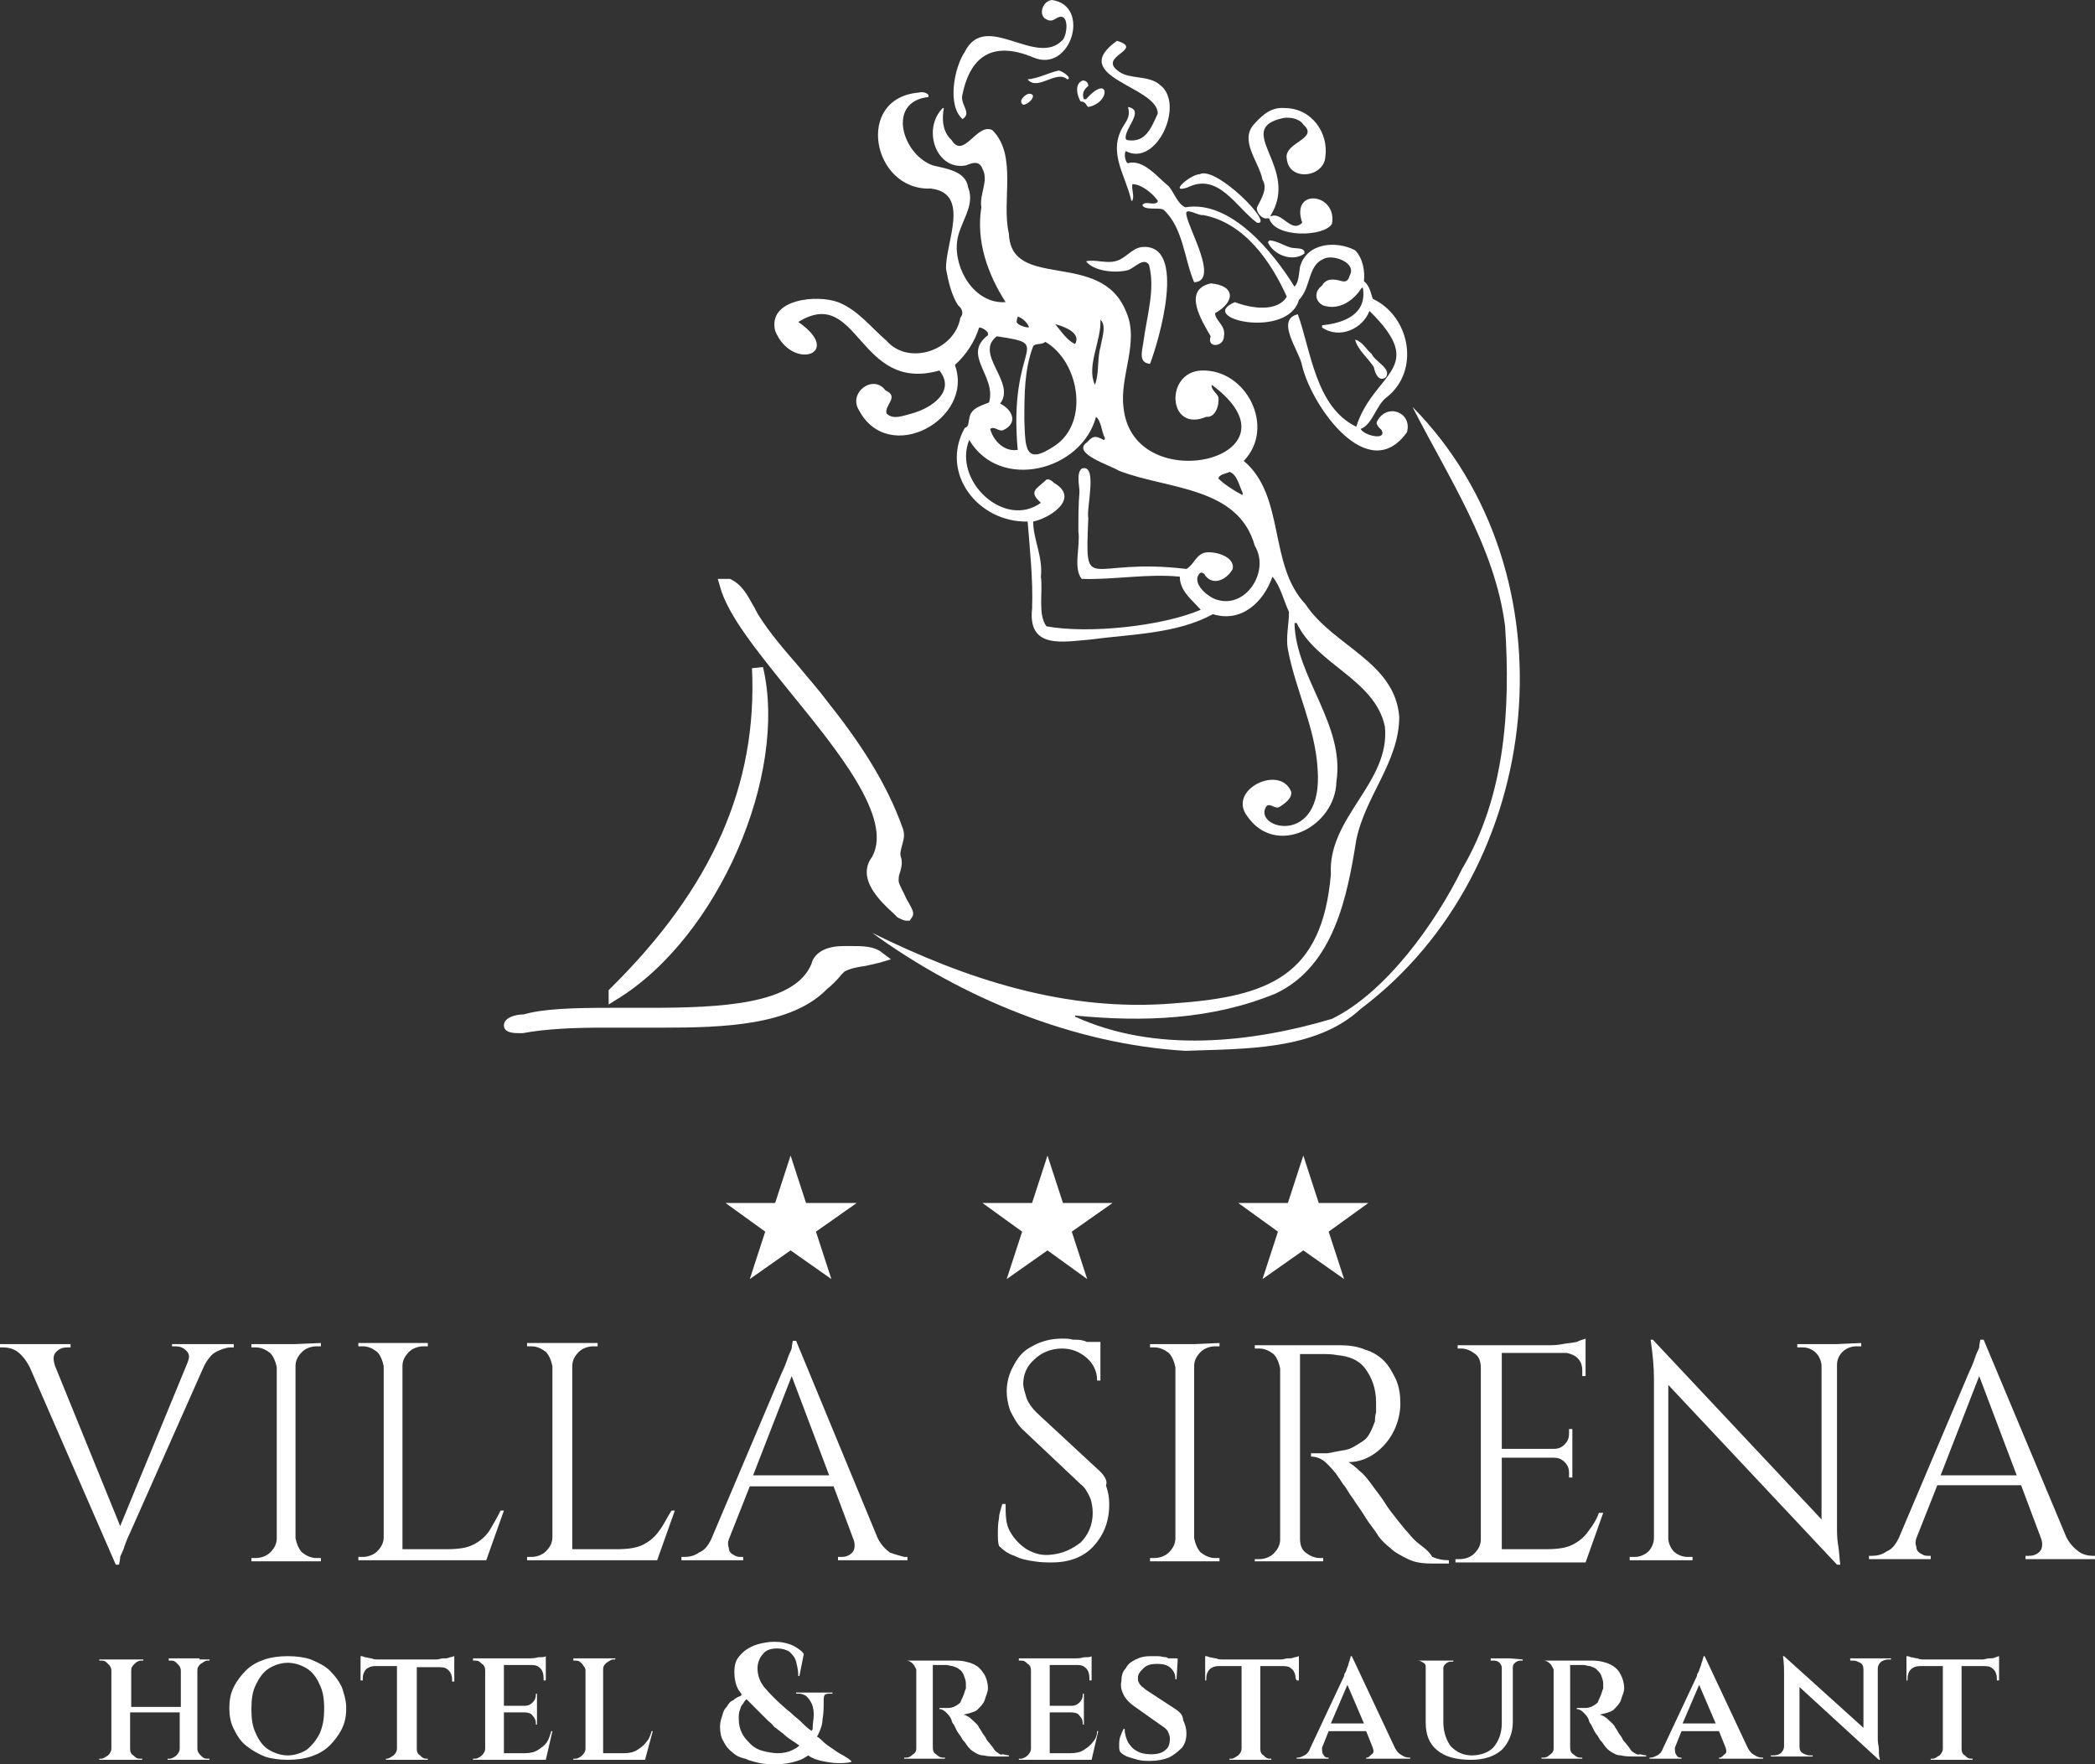
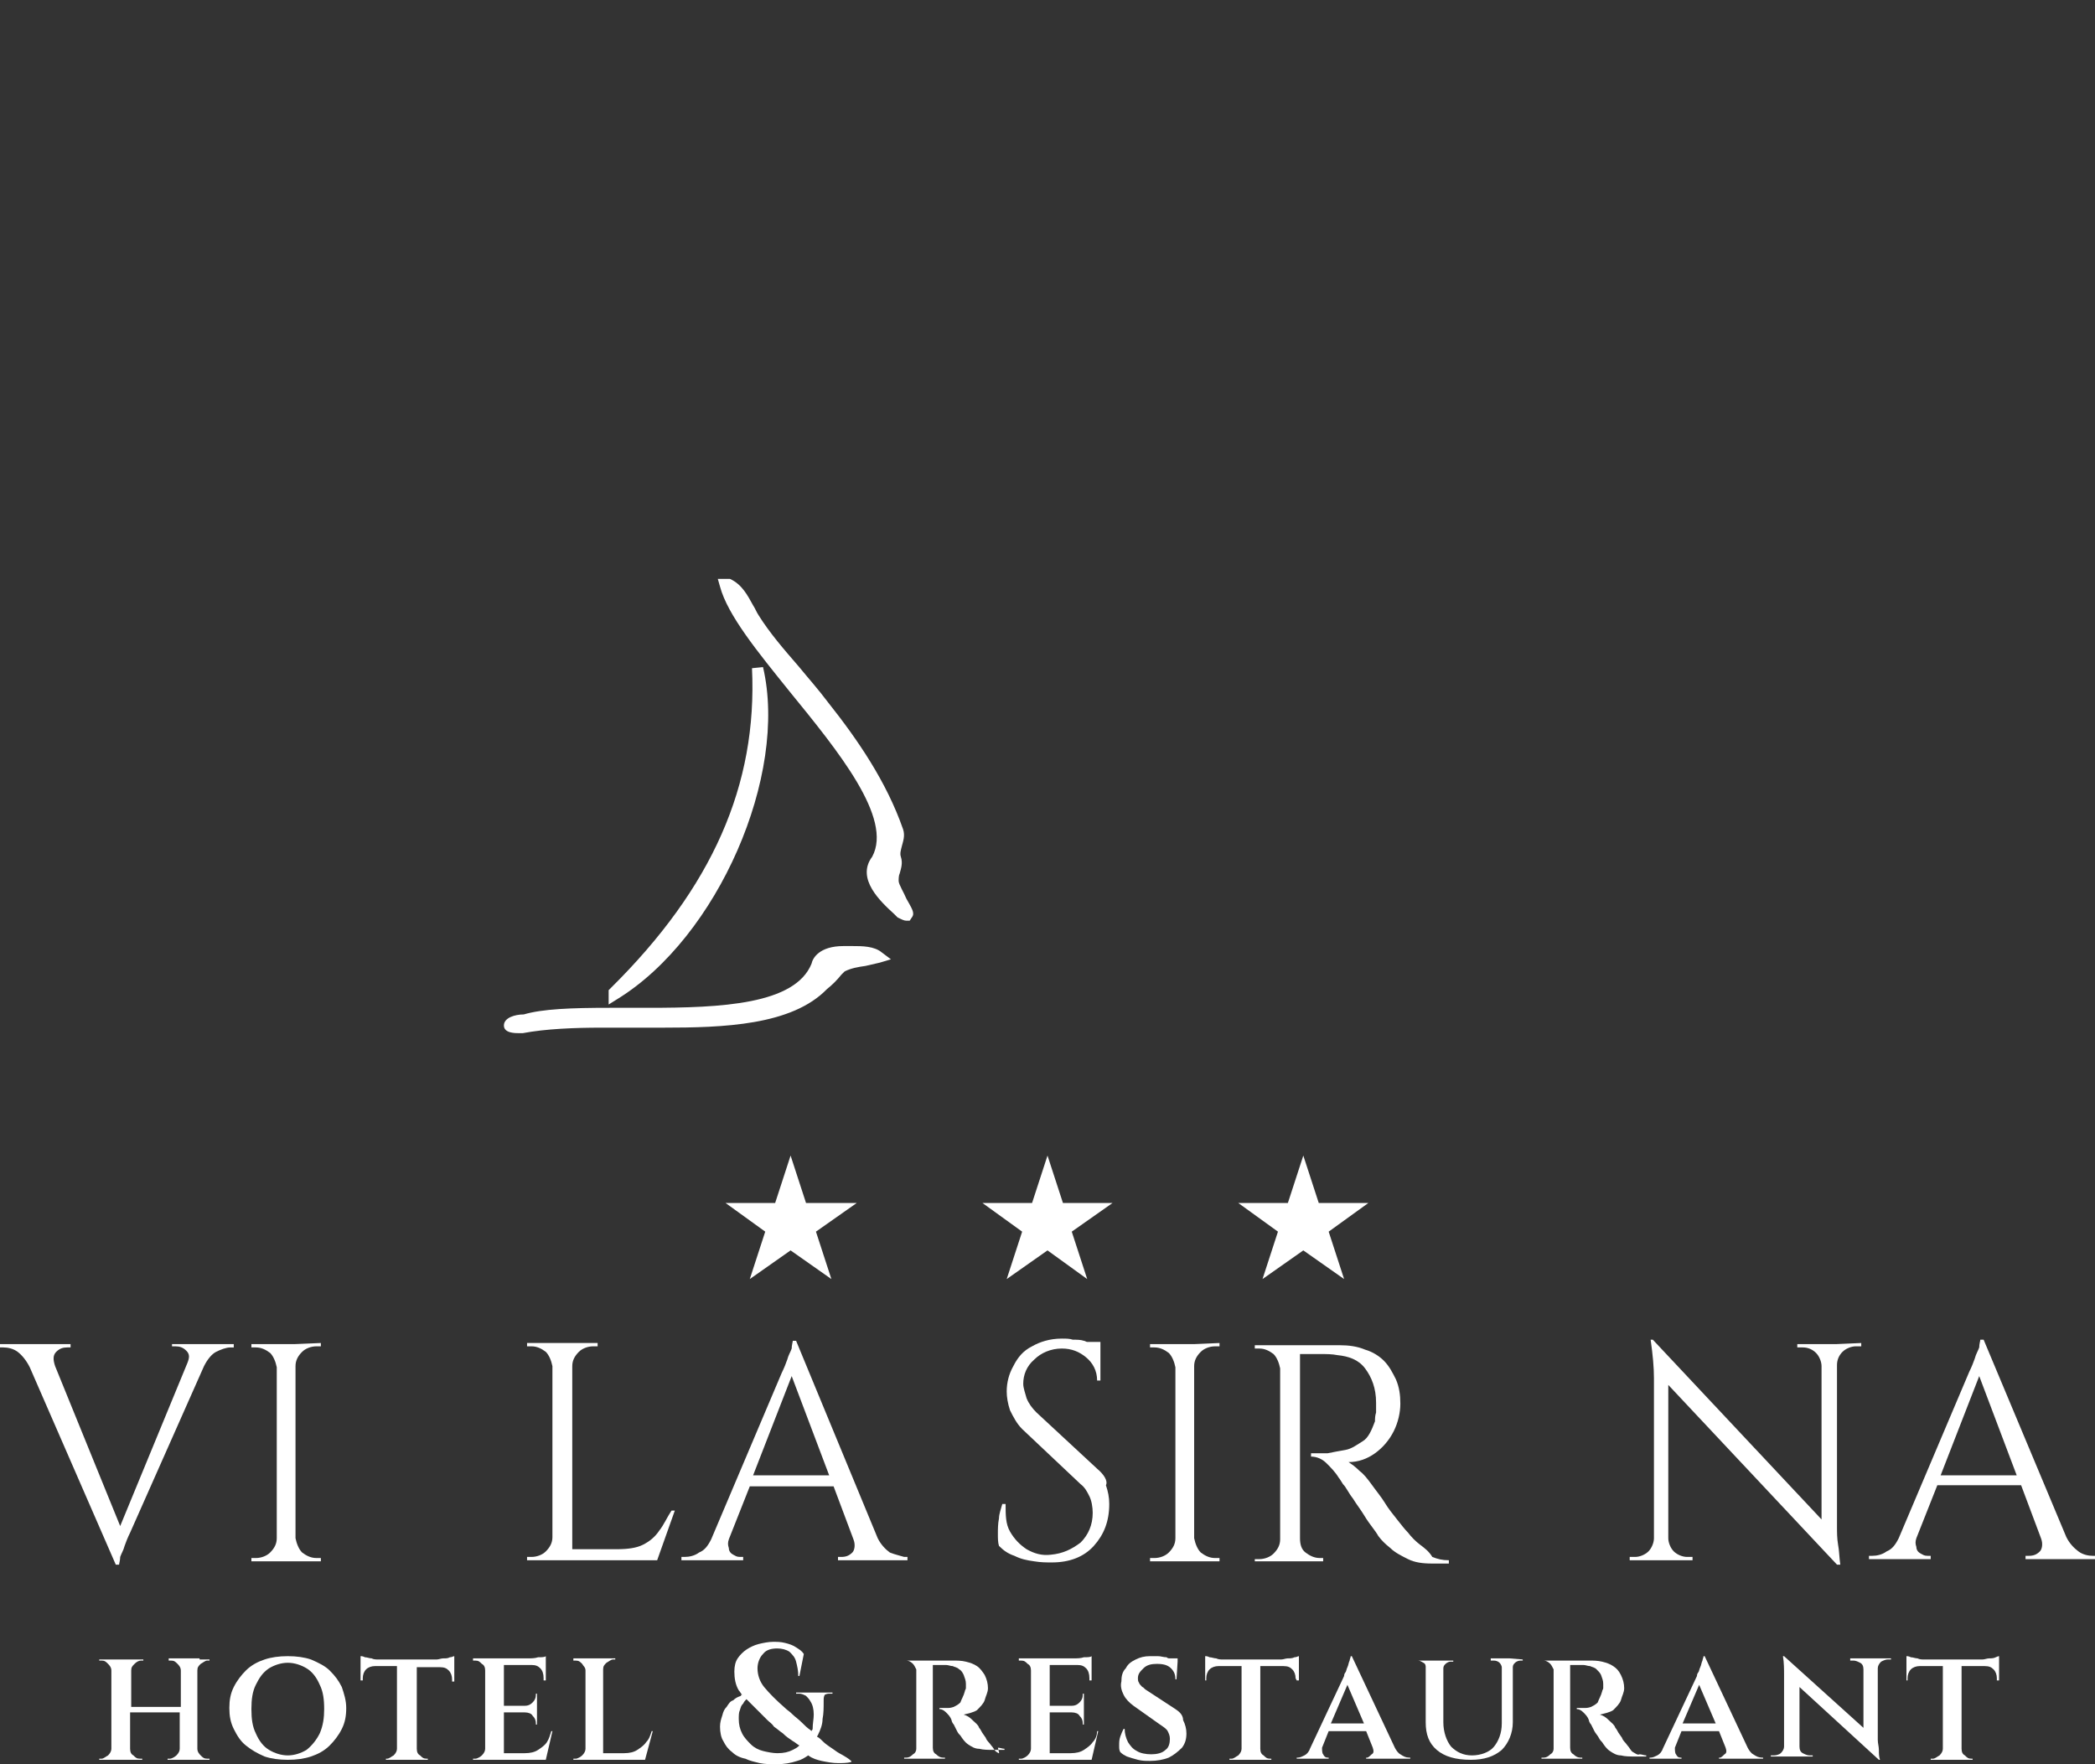
<svg xmlns="http://www.w3.org/2000/svg" version="1.1" id="Livello_1" x="0px" y="0px" viewBox="0 0 190 160" style="enable-background:new 0 0 190 160;" xml:space="preserve">
  <rect x="0" y="0" width="190" height="160" fill="#333333" stroke="none" />
  <style type="text/css">
	.st0{fill-rule:evenodd;clip-rule:evenodd;fill:#FFFFFF;}
	.st1{fill:#FFFFFF;enable-background:new    ;}
	.st2{fill:#FFFFFF;}
</style>
  <g>
    <g>
      <path class="st0" d="M47.1,93.7c-0.4,0-1.4,0-1.4-0.7c0-0.7,1-1,1.8-1c1.7-0.5,4.3-0.6,7.8-0.6l3.5,0c6.6,0,13.3-0.3,14.8-4    c0.1-0.5,0.7-1.6,2.9-1.6c0.3,0,0.5,0,0.8,0c0.9,0,2,0,2.7,0.6l0.8,0.6l-1,0.3c-0.4,0.1-0.9,0.2-1.3,0.3c-0.7,0.1-1.3,0.2-1.9,0.5    c-0.1,0.1-0.2,0.2-0.3,0.3c-0.4,0.5-0.8,0.9-1.3,1.3c-3.2,3.3-9.4,3.5-14.9,3.5c-1,0-1.9,0-2.9,0c-0.9,0-1.8,0-2.7,0    c-2.3,0-5,0.1-7.1,0.5C47.3,93.7,47.2,93.7,47.1,93.7z M55.2,89.8l0.2-0.2c9.2-9.1,13.3-18.4,12.8-29l1-0.1    C71.5,70.3,65.1,85,56,90.6l-0.8,0.5V89.8z M82.2,83.5c-0.2,0-0.4-0.1-0.8-0.3l-0.3-0.3c-1.2-1.1-3.5-3.2-2-5.2    c1.9-3.5-3.1-9.6-7.5-15c-2.9-3.6-5.6-6.9-6.3-9.5l-0.2-0.7H66l0.2,0c1.1,0.5,1.6,1.5,2.1,2.4c0.2,0.3,0.3,0.6,0.5,0.9    c1,1.6,2.3,3.1,3.6,4.6c0.9,1.1,1.8,2.1,2.7,3.3c2.7,3.4,5.3,7.2,6.8,11.5c0.2,0.6,0,1.1-0.1,1.5c-0.1,0.4-0.2,0.7-0.1,1    c0.2,0.6,0,1.1-0.1,1.5c-0.1,0.2-0.1,0.5-0.1,0.7c0,0.3,0.5,1.1,0.7,1.6c0.5,0.9,0.8,1.3,0.5,1.7l-0.2,0.3L82.2,83.5z" />
-       <path class="st0" d="M87.3,8.5c0.8-3.7,3-4.7,6.4-3.3C97.1,6.7,99,0.5,95.4,0c-0.9,0.1-1.3,1.5-0.4,1.8c0.4,0.2,0.7-0.1,0.9-0.2    c1.1-0.5,0.9,1.5,0.5,2c-2.4,2.6-7-2.7-8.9,1.1c-1,1.5-1.6,4.9-0.2,6.1C88.2,10.2,87,9.5,87.3,8.5z M105,10.3    c-0.6,1.3-1.1,2.7-2.8,2.4l-0.1-0.1c-0.2-0.9,1.8-2.6,0.2-2.9l0,0c0.2,0.7,0,1.1-0.4,1.7c-1.5,2.4,0.2,4.5,0.7,6.8    c0.1,0,0.1,0,0.1,0c0.2-0.5-0.1-1,0-1.5c0.8,0,1.8,0.8,2.3,1.5c0,0.1,0,0.1-0.1,0.2c-0.5,0.2-1-0.2-1.3,0.2    c0.2,0.5,1.4,0.2,1.9,0.4c1.8,1.6,1.9,4.5,2.8,6.6c2.3-0.1-0.5-4.8-0.7-6.1c-0.2-0.8,1.1,0.1,1.5,0c3.8,0.7,6.2,4.3,7.6,7.4    c-0.8,1.4-3.2,1.1-4.7,0.5c-3.6,1.5,4.8,3.4,5.8-0.2c1.1-1.1,0.8-3.1,2.2-3.7c0.8-0.5,3.1,0.3,2.4,1.5c-0.1,0.4-0.3,0.6-0.7,0.5    c-0.7-0.2-1.4-0.3-1.8,0.4c-0.7,0.5-0.7,1.4,0.1,1.8c1.5,0.5,2.8-0.5,3.5-1.6c0.1,0,0.1,0,0.1,0c0.4,2.4-1.7,3.2-3.7,3.4    c0,0.1,0,0.1,0,0.2c1.6,1.1,3.7,0.1,4.3-1.5c5.4,5.3,0.4,5.5-1.2,10.5c-3.7-1.8-4.1-6.9-5.3-10.2c-2.1,0.5,0.2,3.4,0.4,4.7    c0.9,3.7,6,10.9,9.5,6c0.5-1.8-1.8-2.7-2.7-1c-0.2,0.3,0.3,0.7,0.4,0.8c0.5,1-1.6,0.5-1.9-0.1l0,0c1.1-0.4,1.4-2.2,2.4-2.9    c3-2.4,2.1-7.3-1.3-8.9c-0.2-0.6-0.3-1.2-0.8-1.6c0.1-0.9-0.1-2.1-0.8-2.8c-1.7-0.9-4.4-0.7-5,1.5c-0.1,0.6-0.1,1.4-0.5,1.8    c-1.9-3.1-5.8-7.9-9.9-7.2c-0.7-0.3-1-1.3-1.5-1.9c-1-0.8-2.3-2.5-3.7-2.1c-0.2,0-0.4-0.8-0.2-1.1c2.8,1.5,5.4-4.3,3.1-6    c-1-0.9-2.8-0.5-3.7-1.2c-2.1-1.4,2.4-2-0.2-2.8C96.7,7,105,7.8,105,10.3z M96.8,7.2c0.5-0.1-0.5-0.8-0.8-0.8    c-0.9,0.2-1.8,0.7-2.8,0.8l0,0C94.1,8.3,95.8,6.3,96.8,7.2z M98.7,9.7c2.1-0.4,1.9-3.1-0.2-0.7c-0.1,0-0.1,0-0.2,0    c-0.2-0.5,0-0.9,0.4-1.2c0-0.3-0.2-0.5-0.5-0.5c-0.8,0.3-0.5,1.4-0.2,1.9C98.5,9.2,98.5,9.6,98.7,9.7z M128.1,36.9L128.1,36.9    c3.2,6.3,7.5,12.7,8.4,19.9c0.5,7.5,0,15.4-3.9,22c-2.4,4.9-6.9,11.2-11.8,13.6c-7.4,2.2-16.1,3.1-23.3-0.2c0-0.1,0-0.1,0-0.1    c6.1,0.6,12.4,0.4,18.2-2c5.3-2.5,6.5-8.9,7.3-13.9c0.8-4,3.9-7.1,3.9-11.2c-0.4-5-6-6.4-8.5-10.2c-3.4-3.6-1.8-9.8-5.6-13    c2.9-3,0.3-8.3-3.8-8.2c-3.4,0.1-3.1,5.7,0.4,4.2c0.8,0.1,1.2-1,1.1-1.8c-0.2-0.4-0.7-0.7-0.6-1.1c8.9,6.6-7.1,10.5-8,2.1    c-0.4-2.9,1.5-6,0.2-8.8c-2.3-5.6-10.4-1.8-10.6-7c-0.7-3,0.8-7.1-1.5-9.4c-1.4-0.7-2.6,2.7-3.7,0.9c-0.8-0.7-0.9-1.9-0.7-2.9l0,0    h-0.1c-1.9,1.9-0.6,5.7,2.1,5.2c0.5-0.2,1.2-0.5,1.5,0.3c0.6,1.1-0.3,2.3-0.1,3.5c-0.5,3.1,0.6,6.1,2.2,8.6    c-2.8,0.2-4.7-3-4.4-5.5c0.2-1.7,1.7-3.2,1-4.9c-0.2-1.5-2-1.7-3.2-2c-2.8-1-4.2-5.8-0.4-6.2c0-0.1,0-0.1,0-0.2    c-0.2-0.2-0.5-0.3-0.9-0.2c-5.8,0.5-4.2,8.9,1.1,8.7c3.7,0.4,1.3,5,1.4,7.3c0.2,1.1,0.5,2.4,1.1,3.3c0.4,0.3,0.5,0.8,0.2,1.1    c-0.5,3-4.7,4.4-6.7,2.1c-1.4-1.2-2.6-2.8-4.4-3.5c-1.9-0.7-6.4-0.3-5.7,2.6c1.5,3.7,6.3,2.1,2.1-0.8c5.5-3.4,5.4,6.5,12.8,4.4    c1.5,1.9-0.7,3.4-2.5,3.9c-0.8,0.2-1.7,0.6-2.3,0c-0.2-0.8,1.2-1.5-0.1-2.1c-1.1-1.5-3.4,0.2-2.4,1.8c2.7,5.1,10.5,0.8,8.7-4.1    c1-0.9,1.8-2.1,2.2-3.4c0.3,0,0.7,0.3,0.8,0.5c0,0.1,0,0.1,0,0.2c-2.4,1.8,0.8,3.7,0.1,6.1c-0.7,0.3-1.7,0.5-1.8,1.5    c-0.1,0.3,0,0.7-0.4,0.8c-2.3,4.1,1.2,8.6,5.7,8.5c0.2,2.6,0.5,5.3,0.4,7.9c-0.4,3.7,2.8,3,5.3,2.8c3.7-0.5,7.8-0.5,11.1-2.3    c2.6,0.8,4.6-1.1,5.4-3.4l0,0c0.7,0.8,1,2.1,1.5,3.2c0,1.1-0.3,2.3-0.1,3.4c0.7,3.7,2.5,7.1,2.7,10.9c0.5,7-5.8,5.4-4.7,3.4    c0.3-0.5,0.8,0.2,1.2,0c0.5-0.3,1.2-0.8,1.1-1.4c-1-2.5-5.8-0.2-4,2.2c2.6,3.8,8,1,8.1-3.1c0.8-5.2-3.7-9.5-3.8-14.4    c0.1,0,0.1,0,0.2,0c1.8,3.8,7.1,5.1,8,9.4c0.5,5.1-5.2,8.2-4.9,13.4c-0.8,9.2-5.6,11.1-14.3,11.7c-9.7,0.8-18.8-2.2-27.3-6.4    c8.1,5.9,18.3,10.1,28.4,10.7c5.3-0.2,11.8,0,15.9-3.8C140.3,78.8,143,52,128.1,36.9z M111.5,42.8c0.7,0.2,0.9,1.3,1.2,1.9    c0,0.1,0,0.2,0,0.2c-0.8-0.4-1.7-1-2.2-1.5C110.6,43,111.1,43,111.5,42.8z M99.8,29c0.6,0.5,0.1,1.8,0,2.5c-0.3,1-0.1,2.4-0.5,3.4    C98.5,33.2,99.9,30.9,99.8,29z M95.7,29.4c0.8,0.2,2.4,0.8,1.8,1.8C96.8,30.9,96.2,30,95.7,29.4L95.7,29.4z M94.8,31    c3.1,1.8,4,7.3,0.9,9.4c-2.8,1.9-2.7,0.2-2.8-2.3c0-2.3,0-4.6,0.8-6.7C93.9,31.1,94.5,31.3,94.8,31z M92.3,28.7    c0.5,0.2,0.8,0.5,1,0.9v0.1c-0.3,0-1-0.2-1.1-0.5C92.2,29,92.3,28.8,92.3,28.7z M91,39c1.3-0.6,0.9-1.8-0.3-2.4    c1.5-1.9-2.4-4.5-0.3-6.1c5.4,0.8,1,0.5,1.9,10.3c-1.2,0.2-2.2-0.8-2.5-1.9C90.2,38.6,90.6,39.2,91,39z M110.4,54.4    c-0.8-0.2-2.4-1.5-1.6-2.4c0.2-0.2,0.5,0.1,0.5,0.2c0.8,1,2,0.3,2.5-0.6c0.2-1.1-1.5-1.6-2.4-1.5c-0.9,0.1-1.1,1.1-1.8,1.5    c-9.1-1.1-9.2,2.6-8.9-4.6c-0.2-0.9,0.9-5-0.6-4.5c-0.5,0.4-0.2,1.6-0.2,2.1c-0.1,1.1-0.1,2.4-0.1,3.6c0.2,1.3-0.5,3.3,0.3,4.3    c2.9,0.1,6-0.5,8.9-0.2c0,1.3,1.1,2.1,1.9,3c-3.5,1.5-10.2,2.2-14,1.5c-0.8-1.1-0.3-3.1-0.5-4.5c0.2-1.8-0.7-3.4-0.7-5    c1.5-0.3,4.3-2.1,1.9-3.5c-0.2-0.2-0.6-0.5-0.8-0.2c-0.9,0.8-1.5,1-0.4,2c-3.3,2.4-8-2-6.5-5.7c2.8,4.7,10.2,2.8,11.5-2.1    c0.5,0.4,0.5,1.4,0.8,1.9c0,0.1,0,0.2-0.1,0.2c-0.6-0.3-0.9-0.5-1.5,0.2c-1.5,1,2.1,2.1,2.9,2.6c4.4,1.7,10.8,1.4,12.3,6.8    C115.2,51.8,113,55.2,110.4,54.4z M92.8,9.5c0.5,0,1.4-1,0.5-1C92.9,8.6,92.3,9.2,92.8,9.5z M114,18.8c-0.1,0.5,0.5,1.1,0.9,1    c0.1,0,0.2,0,0.2,0c0.5,1.8,5,1.7,5.7,0.5c0.5-2.8-3.8-3.3-2.7-0.1c-1,1-1.8-1-2.8-0.6c0,0,0,0-0.1,0c2.8-4.4-3.5-7.9,1.2-8.9    c0.7-0.1,1.5,0.1,1.8,0.6c1.5,1.3-1.8,1.6-1.5,3.1c0.2,2.1,3.4,1.7,3.5-0.2c0.3-2.1-1.2-4.4-3.7-4.4c-1.2-0.1-2,0.6-2.8,1.5    c-1.3,1.5,0.5,3.4,0.8,5C115,17.1,114.4,18,114,18.8z M107.7,17c2.8-1.4,4.4,1.8,6.3,3.2c1.7,0.3-3.7-5.2-5.2-4.4    C108,15.8,105.9,17.6,107.7,17z M115.2,21.8c-0.1,0-0.2,0.1-0.2,0.2c0.5,1.1,2.2,1.8,3.3,1c0-0.1,0-0.2,0-0.2    c-0.2-0.4-0.9-0.2-1.4-0.4C116.3,22.2,115.9,21.9,115.2,21.8z M104.3,33c0.8-2.1,3.4-10.9-0.7-10.6c-1,0.1-1.5,1.1-2.5,1.3    c-0.8,0.2-1.9-0.2-2.6,0c0.7,0.9,2.6,1.1,3.8,0.8c0.6-0.2,1.4-1.2,1.9-0.5c0.6,2.2-0.2,4.7-0.5,7C103.6,31.8,103.2,32.9,104.3,33z     M109.8,25.7c-2.6,0.6-0.8,3.4,0,4.8c-0.4,1.1,1.2,1,1.2,0c0.2-1-0.8-1.4-0.8-2.1C112,27.4,112.1,25.9,109.8,25.7z M125.7,34.2    c0.5-0.8-1-1.4-1.3-2.1c-0.5-0.4-0.8-1.1-1.5-1.3c0.2,0.9,1.2,1.7,1.7,2.5C124.7,33.9,125.1,34.7,125.7,34.2z" />
    </g>
  </g>
  <g>
    <g>
      <g>
        <path class="st1" d="M15.6,122.1h0.3c0.4,0,0.7,0.1,1,0.4c0.3,0.3,0.3,0.6,0.1,1.1l-6.1,14.8L5,123.9l0,0c-0.2-0.6-0.2-1,0.1-1.3     c0.3-0.3,0.6-0.4,1-0.4h0.3v-0.3H0v0.3h0.3c0.4,0,0.9,0.1,1.3,0.4s0.8,0.8,1.1,1.4l0,0l7.8,17.9h0.3c0-0.1,0.1-0.4,0.1-0.7     c0.1-0.3,0.3-0.6,0.4-1c0.1-0.3,0.3-0.8,0.5-1.2l6.7-15.1l0,0c0.3-0.6,0.7-1.1,1.1-1.3c0.4-0.2,0.9-0.4,1.3-0.4h0.3v-0.3h-5.6     L15.6,122.1L15.6,122.1z" />
        <path class="st1" d="M26.7,121.9H25l0,0h-2.2v0.3h0.4c0.5,0,0.9,0.2,1.3,0.5c0.3,0.3,0.5,0.8,0.6,1.3v15.5c0,0.5-0.2,0.9-0.6,1.3     c-0.3,0.3-0.8,0.5-1.3,0.5h-0.4v0.3H25h0.1h1.7h0.1h2.2v-0.3c0,0-0.1,0-0.4,0c-0.5,0-0.9-0.2-1.3-0.5c-0.3-0.3-0.5-0.8-0.6-1.3     v-15.6c0-0.5,0.2-0.9,0.6-1.3c0.3-0.3,0.8-0.5,1.3-0.5c0.3,0,0.3,0,0.4,0v-0.3L26.7,121.9L26.7,121.9z" />
-         <path class="st1" d="M44.4,138.8c-0.4,0.6-0.9,1-1.5,1.3c-0.6,0.3-1.4,0.4-2.4,0.4h-4v-16.6c0-0.5,0.2-0.9,0.6-1.3     c0.3-0.3,0.8-0.5,1.3-0.5c0.3,0,0.3,0,0.4,0v-0.3h-2.2h-0.1h-1.7h-0.1h-2.2v0.3h0.4c0.5,0,0.9,0.2,1.3,0.5     c0.3,0.3,0.5,0.8,0.6,1.3v15.5c0,0.5-0.2,0.9-0.6,1.3c-0.3,0.3-0.8,0.5-1.3,0.5h-0.4v0.3h2.2h0.1h1.7h0.1h3H44h0.1l1.6-4.5h-0.3     C45.1,137.6,44.7,138.3,44.4,138.8z" />
        <path class="st1" d="M59.8,138.8c-0.4,0.6-0.9,1-1.5,1.3c-0.6,0.3-1.4,0.4-2.4,0.4h-4v-16.6c0-0.5,0.2-0.9,0.6-1.3     c0.3-0.3,0.8-0.5,1.3-0.5c0.3,0,0.3,0,0.4,0v-0.3H52h-0.2h-1.7H50h-2.2v0.3h0.4c0.5,0,0.9,0.2,1.3,0.5c0.3,0.3,0.5,0.8,0.6,1.3     v15.5c0,0.5-0.2,0.9-0.6,1.3c-0.3,0.3-0.8,0.5-1.3,0.5h-0.4v0.3H50h0.1h1.7h0.1h3h4.6h0.1l1.6-4.5h-0.3     C60.5,137.6,60.2,138.3,59.8,138.8z" />
        <path class="st1" d="M80.7,140.8c-0.4-0.3-0.8-0.7-1.1-1.3l0,0l-7.4-17.9h-0.3c0,0.1-0.1,0.4-0.1,0.7c-0.1,0.3-0.3,0.6-0.4,1     c-0.1,0.3-0.3,0.8-0.5,1.2l-6.4,15.1c-0.3,0.6-0.6,1-1.1,1.2c-0.4,0.3-0.9,0.4-1.3,0.4h-0.3v0.3h5.6v-0.3h-0.3     c-0.3,0-0.4-0.1-0.6-0.2s-0.4-0.3-0.4-0.6c-0.1-0.3-0.1-0.5,0-0.8l1.9-4.8h7.6l1.8,4.8c0.2,0.5,0.1,1-0.1,1.2     c-0.3,0.3-0.6,0.4-1,0.4H76v0.3h6.3v-0.3H82C81.7,141.1,81.2,141,80.7,140.8z M68.3,133.8l3.5-9l3.4,9H68.3z" />
        <path class="st1" d="M99.5,133.2l-5.5-5.1c-0.4-0.4-0.7-0.8-0.9-1.3c-0.1-0.4-0.3-0.9-0.3-1.3c0-0.8,0.3-1.6,1-2.2     c0.6-0.6,1.5-1,2.5-1c0.9,0,1.6,0.3,2.2,0.8s1,1.2,1,2.1h0.3v-2.9V122v-0.3h-1.2c-0.1,0-0.2-0.1-0.3-0.1c-0.3-0.1-0.6-0.1-1-0.1     c-0.3-0.1-0.6-0.1-1-0.1c-1.1,0-2,0.3-2.7,0.7c-0.8,0.4-1.3,1-1.7,1.8c-0.4,0.7-0.6,1.5-0.6,2.3c0,0.5,0.1,1.1,0.3,1.7     c0.3,0.6,0.6,1.2,1.1,1.7l5.3,5c0.4,0.3,0.6,0.7,0.8,1.1c0.2,0.4,0.3,1,0.3,1.5c0,1.1-0.4,2-1.1,2.7c-0.8,0.6-1.6,1-2.7,1.1     c-0.8,0.1-1.5-0.1-2.2-0.5c-0.6-0.4-1.1-0.9-1.5-1.6c-0.4-0.7-0.4-1.5-0.4-2.5h-0.3c-0.1,0.4-0.3,0.9-0.3,1.3     c-0.1,0.5-0.1,1-0.1,1.4c0,0.4,0,0.8,0.1,1.1c0.4,0.4,0.8,0.7,1.4,0.9c0.6,0.3,1.1,0.4,1.8,0.5c0.6,0.1,1.1,0.1,1.6,0.1     c1.6,0,2.9-0.5,3.8-1.5s1.4-2.2,1.4-3.8c0-0.6-0.1-1.1-0.3-1.7C100.5,134.3,100.1,133.7,99.5,133.2z" />
        <path class="st1" d="M108.3,121.9h-1.7h-0.1h-2.2v0.3h0.4c0.5,0,0.9,0.2,1.3,0.5c0.3,0.3,0.5,0.8,0.6,1.3v15.5     c0,0.5-0.2,0.9-0.6,1.3c-0.3,0.3-0.8,0.5-1.3,0.5h-0.4v0.3h2.2h0.1h1.7h0.1h2.2v-0.3c0,0-0.1,0-0.4,0c-0.5,0-0.9-0.2-1.3-0.5     c-0.3-0.3-0.5-0.8-0.6-1.3v-15.6c0-0.5,0.2-0.9,0.6-1.3c0.3-0.3,0.8-0.5,1.3-0.5c0.3,0,0.3,0,0.4,0v-0.3L108.3,121.9L108.3,121.9     z" />
        <path class="st1" d="M128.8,140.1c-0.4-0.3-0.8-0.7-1.1-1.1c-0.3-0.3-0.6-0.7-1-1.2s-0.8-1-1.1-1.5s-0.8-1.1-1.3-1.8     c-0.3-0.4-0.6-0.8-1-1.1c-0.4-0.4-0.7-0.6-1-0.8c0.9,0,1.7-0.3,2.4-0.8s1.3-1.2,1.7-2c0.4-0.8,0.6-1.7,0.6-2.5s-0.1-1.5-0.4-2.2     c-0.3-0.6-0.6-1.2-1.1-1.7c-0.4-0.4-1-0.8-1.7-1c-0.7-0.3-1.5-0.4-2.3-0.4h-3.6h-0.4h-1.4H116h-2.2v0.3h0.4     c0.5,0,0.9,0.2,1.3,0.5c0.3,0.3,0.5,0.8,0.6,1.3v15.5c0,0.5-0.2,0.9-0.6,1.3c-0.3,0.3-0.8,0.5-1.3,0.5h-0.4v0.2h2.2h0.1h1.7h0.1     h2.1v-0.3h-0.3c-0.5,0-0.9-0.2-1.3-0.5s-0.5-0.8-0.5-1.3v-16.7c0.7,0,1.3,0,1.8,0c0.6,0,1.1,0,1.6,0.1c1,0.1,1.9,0.4,2.5,1.2     c0.6,0.8,1,1.8,1,3.1c0,0.3,0,0.6,0,0.9c-0.1,0.3-0.1,0.6-0.1,0.8c-0.3,0.8-0.6,1.5-1.1,1.8s-1,0.7-1.6,0.8s-1.1,0.2-1.6,0.3     c-0.4,0-0.9,0-1.5,0v0.3c0.5,0,1,0.2,1.4,0.6s0.8,0.8,1.1,1.3c0.1,0.1,0.2,0.3,0.4,0.6c0.3,0.3,0.5,0.8,0.9,1.3     c0.3,0.5,0.7,1,1,1.5s0.6,0.9,0.9,1.3c0.3,0.4,0.4,0.6,0.4,0.6c0.3,0.4,0.6,0.7,1.1,1.1c0.4,0.4,1,0.7,1.6,1     c0.6,0.3,1.3,0.4,2.2,0.4h1.5v-0.3c-0.6,0-1-0.1-1.5-0.3C129.6,140.7,129.2,140.4,128.8,140.1z" />
-         <path class="st1" d="M144.1,138.8c-0.4,0.6-0.9,1-1.5,1.3c-0.6,0.3-1.4,0.4-2.4,0.4h-4v-8.3h4.7c0.4,0,0.7,0.1,1,0.4     c0.3,0.3,0.4,0.6,0.4,1v0.4h0.3v-1.8v-0.1v-0.7v-0.1v-1.7h-0.3v0.4c0,0.4-0.1,0.7-0.4,1c-0.3,0.3-0.6,0.4-1,0.4h-4.7v-8.7h5.9     c0.4,0.1,0.7,0.2,1,0.5s0.4,0.7,0.4,1.1v0.5h0.3v-2.2l0,0v-0.4v-0.3v-0.5c-0.2,0.1-0.4,0.1-0.8,0.3c-0.4,0.1-0.8,0.1-1.3,0.2     s-0.9,0.1-1.3,0.1h-4.1h-0.1h-1.7h-0.1h-2.2v0.3h0.3c0.5,0,0.9,0.2,1.3,0.5c0.4,0.3,0.5,0.8,0.5,1.3v15.5c0,0.5-0.2,0.9-0.6,1.3     c-0.3,0.3-0.8,0.5-1.3,0.5H132v0.3h2.2h0.1h1.7h0.1h3h4.6h0.1l1.6-4.5H145C144.9,137.6,144.5,138.3,144.1,138.8z" />
        <path class="st1" d="M166.5,121.9h-1.1h-0.1H163v0.3c0,0,0.2,0,0.5,0c0.5,0,0.9,0.2,1.2,0.5s0.5,0.8,0.5,1.2v13.9l-15.3-16.3     h-0.2c0.2,1.4,0.3,2.5,0.3,3.5v14.5c0,0.4-0.2,0.9-0.5,1.2s-0.8,0.5-1.2,0.5c0,0-0.2,0-0.5,0v0.3h2.2h0.1h1.1h0.1h2.2v-0.3     c-0.3,0-0.5,0-0.5,0c-0.4,0-0.9-0.2-1.2-0.5s-0.5-0.8-0.5-1.2l0,0v-13.9l15.3,16.3h0.3c-0.1-0.7-0.1-1.3-0.2-1.8     c-0.1-0.6-0.1-1.1-0.1-1.7v-14.6c0-0.5,0.2-0.9,0.5-1.2c0.3-0.3,0.8-0.5,1.2-0.5h0.5v-0.3L166.5,121.9L166.5,121.9z" />
        <path class="st1" d="M189.8,141.1c-0.4,0-0.9-0.1-1.3-0.4c-0.4-0.3-0.8-0.7-1.1-1.3l0,0l-7.5-17.9h-0.3c0,0.1-0.1,0.4-0.1,0.7     c-0.1,0.3-0.3,0.6-0.4,1c-0.1,0.3-0.3,0.8-0.5,1.2l-6.4,15.1c-0.3,0.6-0.6,1-1.1,1.2c-0.4,0.3-0.9,0.4-1.3,0.4h-0.3v0.3h5.6v-0.3     h-0.3c-0.3,0-0.4-0.1-0.6-0.2c-0.2-0.1-0.4-0.3-0.4-0.6c-0.1-0.3-0.1-0.5,0-0.8l1.9-4.8h7.6l1.8,4.8c0.2,0.5,0.1,1-0.1,1.2     c-0.3,0.3-0.6,0.4-1,0.4h-0.3v0.3h6.3v-0.3C190,141.1,189.8,141.1,189.8,141.1z M176,133.8l3.5-9l3.4,9H176z" />
      </g>
      <g>
        <path class="st2" d="M18.1,150.4h-1.7h-0.1h-1v0.2h0.2c0.3,0,0.4,0.1,0.6,0.3c0.1,0.1,0.3,0.3,0.3,0.6v3.3h-4.5v-3.3     c0-0.3,0.1-0.4,0.3-0.6s0.4-0.3,0.6-0.3H13v-0.1h-1h-0.1h-1.7h-0.1H9v0.1c0.1,0,0.2,0,0.2,0c0.3,0,0.4,0.1,0.6,0.3     c0.1,0.1,0.3,0.3,0.3,0.6v7.1c0,0.2-0.1,0.4-0.3,0.6c-0.2,0.1-0.4,0.3-0.6,0.3c0,0-0.1,0-0.2,0v0.1h1h0.1h1.7h0.1h1v-0.1h-0.2     c-0.3,0-0.4-0.1-0.6-0.3c-0.2-0.1-0.3-0.3-0.3-0.6v-3.3h4.5v3.3c0,0.2-0.1,0.4-0.3,0.6c-0.1,0.1-0.4,0.3-0.6,0.3h-0.2v0.1h1h0.1     H18l0,0h1v-0.1h-0.2c-0.3,0-0.4-0.1-0.6-0.3c-0.1-0.1-0.3-0.3-0.3-0.6v-7.1l0,0c0-0.3,0.1-0.4,0.3-0.6c0.2-0.1,0.4-0.3,0.6-0.3     H19v-0.1h-0.9V150.4z" />
        <path class="st2" d="M29.9,151.5c-0.4-0.4-1-0.7-1.7-1c-0.6-0.2-1.3-0.3-2.1-0.3c-0.8,0-1.5,0.1-2.1,0.3s-1.2,0.5-1.7,1     c-0.4,0.4-0.8,0.9-1.1,1.5c-0.3,0.6-0.4,1.2-0.4,1.9c0,0.7,0.1,1.3,0.4,1.9c0.3,0.6,0.6,1.1,1.1,1.5s1,0.7,1.7,1     c0.6,0.2,1.3,0.3,2.1,0.3c0.8,0,1.5-0.1,2.1-0.3s1.2-0.5,1.7-1c0.4-0.4,0.8-0.9,1.1-1.5c0.3-0.6,0.4-1.2,0.4-1.9     c0-0.7-0.2-1.3-0.4-1.9C30.7,152.4,30.4,152,29.9,151.5z M29,157.2c-0.3,0.6-0.7,1.1-1.2,1.5c-0.5,0.3-1.1,0.5-1.7,0.5     s-1.2-0.2-1.7-0.5s-0.9-0.8-1.2-1.5c-0.3-0.6-0.4-1.3-0.4-2.2c0-0.9,0.1-1.6,0.4-2.2c0.3-0.6,0.6-1.1,1.2-1.5     c0.5-0.3,1.1-0.5,1.7-0.5s1.2,0.2,1.7,0.5c0.5,0.3,0.9,0.8,1.2,1.5c0.3,0.6,0.4,1.3,0.4,2.2C29.4,155.8,29.3,156.5,29,157.2z" />
        <path class="st2" d="M40.2,150.4c-0.2,0-0.4,0.1-0.6,0.1h-5.3c-0.2,0-0.4,0-0.6-0.1c-0.2,0-0.4-0.1-0.6-0.1     c-0.2-0.1-0.3-0.1-0.4-0.1v0.3v0.1v0.4v0.1v1.3h0.2v-0.2c0-0.3,0.1-0.6,0.3-0.8c0.2-0.2,0.5-0.3,0.8-0.3h2v7.5     c0,0.2-0.1,0.4-0.3,0.6c-0.2,0.1-0.4,0.3-0.6,0.3H35v0.1h1l0,0h1.7h0.1h1v-0.1h-0.1c-0.3,0-0.4-0.1-0.6-0.3     c-0.2-0.1-0.3-0.3-0.3-0.6v-7.4h2.1c0.4,0,0.6,0.1,0.8,0.3s0.3,0.5,0.3,0.8v0.2h0.2v-1.3v-0.1v-0.5v-0.1v-0.3     c-0.1,0-0.2,0.1-0.4,0.1C40.6,150.4,40.5,150.4,40.2,150.4z" />
        <path class="st2" d="M49.6,158c-0.2,0.3-0.5,0.5-0.8,0.7s-0.7,0.3-1.2,0.3h-1.9v-3.7h1.9c0.3,0,0.6,0.1,0.7,0.3     c0.2,0.2,0.3,0.4,0.3,0.7v0.1h0.1v-1.2l0,0v-0.5l0,0v-1.1h-0.1v0.1c0,0.3-0.1,0.5-0.3,0.7c-0.2,0.2-0.4,0.3-0.7,0.3h-1.9V151h2.5     c0.4,0,0.6,0.1,0.8,0.3c0.2,0.2,0.3,0.5,0.3,0.9v0.2h0.2v-1.3V151v-0.4v-0.1v-0.3c-0.1,0.1-0.4,0.1-0.7,0.1     c-0.3,0.1-0.6,0.1-1,0.1h-2.2l0,0H44h-0.1h-1v0.2h0.2c0.3,0,0.4,0.1,0.6,0.3c0.2,0.1,0.3,0.3,0.3,0.6v7.1c0,0.2-0.1,0.4-0.3,0.6     c-0.1,0.1-0.4,0.3-0.6,0.3h-0.2v0.1h1H44h1.6l0,0h1.5h2.4l0,0l0.6-2.6H50C49.9,157.3,49.8,157.7,49.6,158z" />
        <path class="st2" d="M58.6,158c-0.2,0.3-0.5,0.5-0.8,0.7s-0.7,0.3-1.2,0.3h-1.9v-7.6c0-0.3,0.1-0.4,0.3-0.6     c0.2-0.1,0.4-0.3,0.6-0.3h0.2v-0.1h-1h-0.1H53l0,0h-1v0.2c0.1,0,0.2,0,0.2,0c0.3,0,0.4,0.1,0.6,0.3c0.1,0.2,0.3,0.3,0.3,0.6v7.1     c0,0.2-0.1,0.4-0.3,0.6c-0.1,0.1-0.4,0.3-0.6,0.3H52v0.1h1h0.1h1.5l0,0h1.5h2.4l0,0l0.7-2.6h-0.1C59,157.3,58.9,157.7,58.6,158z" />
        <path class="st2" d="M75.8,158.8c-0.4-0.3-0.8-0.5-1.2-0.9c-0.1-0.1-0.3-0.3-0.5-0.4c0-0.1,0.1-0.1,0.1-0.2     c0.2-0.4,0.4-0.9,0.4-1.4c0.1-0.5,0.1-1,0.1-1.6c0-0.3,0-0.4,0.1-0.6c0.2-0.1,0.3-0.1,0.5-0.1h0.2v-0.1h-3.3v0.1h0.3     c0.2,0,0.4,0.1,0.6,0.2c0.1,0.1,0.3,0.3,0.4,0.5c0.2,0.3,0.3,0.7,0.3,1.2c0,0.4-0.1,0.8-0.1,1.3c0,0.1-0.1,0.1-0.1,0.2l-0.1-0.1     c-0.3-0.2-0.5-0.4-0.8-0.7s-0.6-0.5-0.8-0.7c-0.3-0.3-0.5-0.4-0.7-0.6c-0.8-0.7-1.4-1.3-1.9-1.9c-0.4-0.5-0.6-1.1-0.6-1.7     c0-0.5,0.2-1,0.5-1.3c0.3-0.4,0.8-0.5,1.3-0.5c0.4,0,0.8,0.1,1.1,0.3c0.3,0.3,0.5,0.5,0.6,0.9c0.1,0.4,0.2,0.8,0.2,1.3h0.1l0.4-2     c-0.2-0.3-0.4-0.4-0.7-0.6c-0.3-0.2-0.6-0.3-1-0.4s-0.7-0.1-1.1-0.1s-0.9,0.1-1.3,0.2c-0.4,0.1-0.8,0.3-1.1,0.5     c-0.3,0.2-0.6,0.5-0.8,0.8c-0.2,0.3-0.3,0.7-0.3,1.2c0,0.6,0.1,1.2,0.4,1.7c0.1,0.1,0.2,0.3,0.3,0.4c-0.1,0-0.1,0-0.1,0.1     c-0.3,0.1-0.5,0.2-0.7,0.4c-0.3,0.1-0.4,0.3-0.6,0.6c-0.2,0.2-0.3,0.4-0.4,0.8c-0.1,0.3-0.2,0.6-0.2,1c0,0.5,0.1,1,0.3,1.3     c0.2,0.4,0.4,0.7,0.8,1c0.3,0.3,0.7,0.5,1.2,0.6c0.4,0.2,0.9,0.3,1.3,0.4c0.5,0.1,1,0.1,1.5,0.1c0.7,0,1.3-0.1,1.9-0.3     c0.4-0.1,0.7-0.3,1-0.5c0.4,0.3,0.8,0.4,1.2,0.5c0.5,0.1,1,0.2,1.5,0.2c0.4,0,0.8,0,1.2-0.1v-0.1     C76.6,159.2,76.2,159.1,75.8,158.8z M71.9,158.7c-0.4,0.2-0.8,0.3-1.4,0.3c-0.4,0-0.9-0.1-1.3-0.2c-0.4-0.1-0.8-0.3-1.1-0.6     c-0.3-0.3-0.6-0.6-0.8-1c-0.2-0.4-0.3-0.8-0.3-1.3c0-0.3,0-0.6,0.1-0.8c0.1-0.3,0.1-0.4,0.3-0.6c0.1-0.2,0.2-0.3,0.3-0.4     c0.1,0.1,0.3,0.3,0.4,0.4c0.4,0.4,1,1,1.5,1.5c0.2,0.2,0.4,0.3,0.6,0.6c0.3,0.2,0.5,0.4,0.8,0.6c0.3,0.3,0.6,0.5,0.9,0.7     c0.2,0.1,0.4,0.3,0.6,0.4C72.3,158.5,72.1,158.6,71.9,158.7z" />
-         <path class="st2" d="M90.4,158.9c-0.2-0.1-0.3-0.4-0.5-0.6c-0.2-0.3-0.4-0.4-0.5-0.7c-0.2-0.3-0.3-0.4-0.4-0.6s-0.2-0.3-0.2-0.3     c-0.1-0.3-0.3-0.4-0.6-0.7c-0.3-0.3-0.5-0.4-0.8-0.5c0.4-0.1,0.9-0.2,1.2-0.4c0.3-0.3,0.6-0.6,0.7-0.9c0.1-0.4,0.3-0.7,0.3-1.1     c0-0.4-0.1-0.8-0.3-1.2c-0.2-0.3-0.4-0.6-0.7-0.8c-0.3-0.2-0.6-0.3-1-0.4c-0.4-0.1-0.8-0.1-1.2-0.1h-1.6h-0.1h-1.5H83h-1l0,0     c0.1,0,0.2,0,0.2,0c0.2,0,0.4,0.1,0.6,0.3c0.1,0.1,0.2,0.3,0.3,0.5v7.2c0,0.2-0.1,0.4-0.3,0.5c-0.1,0.1-0.3,0.3-0.6,0.3     c0,0-0.1,0-0.2,0v0.1h1h0.1h1.5h0.1h1v-0.1c0,0-0.1,0-0.2,0c-0.2,0-0.4-0.1-0.6-0.3c-0.2-0.1-0.3-0.3-0.3-0.6V151     c0.1,0,0.2,0,0.4,0c0.2,0,0.4,0,0.8,0c0.2,0,0.4,0.1,0.6,0.1c0.2,0.1,0.4,0.1,0.6,0.3c0.2,0.1,0.3,0.3,0.4,0.5     c0.1,0.3,0.2,0.5,0.2,0.8c0,0.1,0,0.3,0,0.4c0,0.1-0.1,0.2-0.1,0.3c-0.1,0.4-0.3,0.7-0.4,1c-0.2,0.2-0.4,0.3-0.6,0.4     c-0.3,0.1-0.4,0.1-0.7,0.1c-0.1,0-0.3,0-0.4,0s-0.1,0-0.2,0v0.1c0.2,0,0.4,0.1,0.6,0.3c0.2,0.2,0.4,0.4,0.5,0.7     c0,0.1,0.1,0.3,0.2,0.4c0.1,0.2,0.2,0.4,0.3,0.6s0.3,0.4,0.4,0.6s0.2,0.3,0.3,0.4c0.2,0.3,0.4,0.6,0.7,0.8c0.3,0.2,0.6,0.4,1,0.4     c0.4,0.1,0.8,0.1,1.3,0.1h1v-0.1c-0.2,0-0.4-0.1-0.6-0.1C90.7,159.2,90.6,159,90.4,158.9z" />
+         <path class="st2" d="M90.4,158.9c-0.2-0.1-0.3-0.4-0.5-0.6c-0.2-0.3-0.4-0.4-0.5-0.7c-0.2-0.3-0.3-0.4-0.4-0.6s-0.2-0.3-0.2-0.3     c-0.1-0.3-0.3-0.4-0.6-0.7c-0.3-0.3-0.5-0.4-0.8-0.5c0.4-0.1,0.9-0.2,1.2-0.4c0.3-0.3,0.6-0.6,0.7-0.9c0.1-0.4,0.3-0.7,0.3-1.1     c0-0.4-0.1-0.8-0.3-1.2c-0.2-0.3-0.4-0.6-0.7-0.8c-0.3-0.2-0.6-0.3-1-0.4c-0.4-0.1-0.8-0.1-1.2-0.1h-1.6h-0.1h-1.5H83h-1l0,0     c0.1,0,0.2,0,0.2,0c0.2,0,0.4,0.1,0.6,0.3c0.1,0.1,0.2,0.3,0.3,0.5v7.2c0,0.2-0.1,0.4-0.3,0.5c-0.1,0.1-0.3,0.3-0.6,0.3     c0,0-0.1,0-0.2,0v0.1h1h0.1h1.5h0.1h1v-0.1c0,0-0.1,0-0.2,0c-0.2,0-0.4-0.1-0.6-0.3c-0.2-0.1-0.3-0.3-0.3-0.6V151     c0.1,0,0.2,0,0.4,0c0.2,0,0.4,0,0.8,0c0.2,0,0.4,0.1,0.6,0.1c0.2,0.1,0.4,0.1,0.6,0.3c0.2,0.1,0.3,0.3,0.4,0.5     c0.1,0.3,0.2,0.5,0.2,0.8c0,0.1,0,0.3,0,0.4c0,0.1-0.1,0.2-0.1,0.3c-0.1,0.4-0.3,0.7-0.4,1c-0.2,0.2-0.4,0.3-0.6,0.4     c-0.3,0.1-0.4,0.1-0.7,0.1c-0.1,0-0.3,0-0.4,0s-0.1,0-0.2,0v0.1c0.2,0,0.4,0.1,0.6,0.3c0.2,0.2,0.4,0.4,0.5,0.7     c0,0.1,0.1,0.3,0.2,0.4c0.1,0.2,0.2,0.4,0.3,0.6s0.2,0.3,0.3,0.4c0.2,0.3,0.4,0.6,0.7,0.8c0.3,0.2,0.6,0.4,1,0.4     c0.4,0.1,0.8,0.1,1.3,0.1h1v-0.1c-0.2,0-0.4-0.1-0.6-0.1C90.7,159.2,90.6,159,90.4,158.9z" />
        <path class="st2" d="M99.1,158c-0.2,0.3-0.5,0.5-0.8,0.7s-0.7,0.3-1.2,0.3h-1.9v-3.7h2c0.3,0,0.6,0.1,0.7,0.3     c0.2,0.2,0.3,0.4,0.3,0.7v0.1h0.1v-1.2l0,0v-0.5l0,0v-1.1h-0.1v0.1c0,0.3-0.1,0.5-0.3,0.7c-0.2,0.2-0.4,0.3-0.7,0.3h-2V151h2.5     c0.4,0,0.6,0.1,0.8,0.3c0.2,0.2,0.3,0.5,0.3,0.9v0.2H99v-1.3V151v-0.4v-0.1v-0.3c-0.1,0.1-0.4,0.1-0.7,0.1     c-0.3,0.1-0.6,0.1-1,0.1h-2.2l0,0h-1.6h-0.1h-1v0.2h0.2c0.3,0,0.4,0.1,0.6,0.3c0.2,0.1,0.3,0.3,0.3,0.6v7.1     c0,0.2-0.1,0.4-0.3,0.6c-0.1,0.1-0.4,0.3-0.6,0.3h-0.2v0.1h1h0.1h1.6l0,0h1.5H99l0,0l0.6-2.6h-0.1     C99.5,157.3,99.4,157.7,99.1,158z" />
        <path class="st2" d="M106.6,155l-2.6-1.7c-0.2-0.1-0.3-0.3-0.4-0.3c-0.1-0.1-0.3-0.3-0.3-0.4c-0.1-0.1-0.1-0.3-0.1-0.4     c0-0.4,0.2-0.6,0.5-0.9c0.3-0.3,0.7-0.4,1.2-0.4c0.6,0,1,0.1,1.3,0.4c0.3,0.3,0.4,0.6,0.4,1h0.1l0.1-1.6l0,0v-0.3h-0.7     c-0.1,0-0.2,0-0.3-0.1c-0.3,0-0.5-0.1-0.8-0.1s-0.5,0-0.7,0c-0.5,0-0.9,0.1-1.3,0.3s-0.7,0.4-0.9,0.8c-0.3,0.3-0.4,0.7-0.4,1.2     c-0.1,0.4,0,0.8,0.2,1.2c0.2,0.4,0.5,0.7,0.9,1l2.4,1.7c0.3,0.2,0.6,0.4,0.7,0.6s0.2,0.4,0.2,0.7c0,0.4-0.1,0.8-0.4,1     c-0.3,0.3-0.8,0.4-1.3,0.4s-1-0.1-1.3-0.3c-0.4-0.2-0.6-0.5-0.8-0.8c-0.2-0.4-0.3-0.8-0.3-1.2h-0.1c-0.1,0.2-0.2,0.4-0.3,0.7     c-0.1,0.3-0.1,0.5-0.1,0.8s0,0.4,0.1,0.6c0.2,0.2,0.4,0.3,0.6,0.4c0.3,0.1,0.6,0.2,1,0.3c0.4,0.1,0.7,0.1,1.1,0.1     c0.6,0,1.2-0.1,1.7-0.3c0.4-0.2,0.8-0.5,1.2-0.9c0.3-0.4,0.4-0.8,0.4-1.3c0-0.4-0.1-0.8-0.3-1.2     C107.3,155.5,106.9,155.2,106.6,155z" />
        <path class="st2" d="M117.6,152.4h0.2v-1.3V151v-0.4v-0.1v-0.3c-0.1,0-0.2,0.1-0.4,0.1c-0.2,0.1-0.4,0.1-0.6,0.1     s-0.4,0.1-0.6,0.1h-5.3c-0.2,0-0.4,0-0.6-0.1c-0.2,0-0.4-0.1-0.6-0.1c-0.2-0.1-0.3-0.1-0.4-0.1v0.3v0.1v0.4v0.1v1.3h0.1v-0.2     c0-0.3,0.1-0.6,0.3-0.8c0.2-0.2,0.5-0.3,0.8-0.3h2.1v7.5c0,0.2-0.1,0.4-0.3,0.6c-0.2,0.1-0.4,0.3-0.6,0.3h-0.2v0.1h1l0,0h1.7h0.1     h1v-0.1h-0.1c-0.3,0-0.4-0.1-0.6-0.3c-0.2-0.1-0.3-0.3-0.3-0.6v-7.5h2.1c0.4,0,0.6,0.1,0.8,0.3c0.2,0.2,0.3,0.5,0.3,0.8     L117.6,152.4L117.6,152.4z" />
        <path class="st2" d="M127,159.1c-0.2-0.1-0.4-0.4-0.5-0.6l0,0l-3.9-8.3h-0.1c0,0.1-0.1,0.3-0.1,0.4c-0.1,0.2-0.1,0.4-0.2,0.6     s-0.1,0.4-0.2,0.5c-0.1,0.1-0.1,0.3-0.1,0.3l-3.1,6.6l0,0c-0.1,0.3-0.3,0.5-0.5,0.6s-0.4,0.2-0.6,0.2h-0.1v0.1h2.9v-0.1h-0.1     c-0.2,0-0.3-0.1-0.4-0.3c-0.1-0.1-0.1-0.4-0.1-0.6l0,0l0.6-1.5h3.4l0.6,1.5c0.1,0.3,0.1,0.5-0.1,0.6c-0.1,0.1-0.3,0.3-0.4,0.3     h-0.1v0.1h4v-0.1h-0.1C127.5,159.4,127.3,159.3,127,159.1z M120.7,156.3l1.5-3.5l1.5,3.5H120.7z" />
        <path class="st2" d="M136.9,150.4h-0.8l0,0h-0.9v0.2h0.3c0.2,0,0.4,0.1,0.5,0.2c0.1,0.1,0.2,0.3,0.2,0.4v5.1     c0,0.9-0.3,1.6-0.7,2.1s-1.2,0.8-2,0.8s-1.4-0.3-1.9-0.8c-0.4-0.5-0.7-1.3-0.7-2.2v-4.9c0-0.2,0.1-0.3,0.2-0.4     c0.1-0.1,0.3-0.2,0.4-0.2h0.3v-0.1h-0.9l0,0h-1.7l0,0h-0.9l0,0h0.3c0.2,0,0.3,0.1,0.5,0.2c0.2,0.1,0.2,0.3,0.2,0.4v5     c0,1.1,0.3,1.9,1,2.5c0.7,0.6,1.7,0.9,3.1,0.9c1.2,0,2.1-0.3,2.8-0.9c0.6-0.6,1-1.5,1-2.5v-5c0-0.2,0.1-0.3,0.2-0.4     c0.1-0.1,0.3-0.2,0.5-0.2h0.2v-0.1L136.9,150.4L136.9,150.4z" />
        <path class="st2" d="M148.1,158.9c-0.2-0.1-0.3-0.4-0.5-0.6c-0.2-0.3-0.4-0.4-0.5-0.7c-0.2-0.3-0.3-0.4-0.4-0.6     c-0.1-0.2-0.2-0.3-0.2-0.3c-0.1-0.3-0.3-0.4-0.6-0.7s-0.5-0.4-0.8-0.5c0.4-0.1,0.9-0.2,1.2-0.4c0.3-0.3,0.6-0.6,0.7-0.9     c0.1-0.4,0.3-0.7,0.3-1.1c0-0.4-0.1-0.8-0.3-1.2c-0.2-0.4-0.4-0.6-0.7-0.8c-0.3-0.2-0.6-0.3-1-0.4c-0.4-0.1-0.8-0.1-1.2-0.1h-1.6     h-0.1h-1.5h-0.1h-1l0,0c0.1,0,0.2,0,0.2,0c0.2,0,0.4,0.1,0.6,0.3c0.1,0.1,0.2,0.3,0.3,0.5v7.2c0,0.2-0.1,0.4-0.3,0.5     c-0.1,0.1-0.3,0.3-0.6,0.3c0,0-0.1,0-0.2,0v0.1h1h0.1h1.5h0.1h1v-0.1c0,0-0.1,0-0.2,0c-0.2,0-0.4-0.1-0.6-0.3     c-0.2-0.1-0.3-0.3-0.3-0.6V151c0.1,0,0.2,0,0.4,0s0.4,0,0.8,0c0.2,0,0.4,0.1,0.6,0.1c0.2,0.1,0.4,0.1,0.6,0.3     c0.2,0.2,0.3,0.3,0.4,0.5c0.1,0.3,0.2,0.5,0.2,0.8c0,0.1,0,0.3,0,0.4c0,0.1-0.1,0.2-0.1,0.3c-0.1,0.4-0.3,0.7-0.4,1     c-0.2,0.2-0.4,0.3-0.6,0.4c-0.3,0.1-0.4,0.1-0.7,0.1c-0.1,0-0.3,0-0.4,0c-0.1,0-0.1,0-0.2,0v0.1c0.2,0,0.4,0.1,0.6,0.3     c0.2,0.2,0.4,0.4,0.5,0.7c0,0.1,0.1,0.3,0.2,0.4c0.1,0.2,0.2,0.4,0.3,0.6s0.3,0.4,0.4,0.6c0.1,0.2,0.2,0.3,0.3,0.4     c0.2,0.3,0.4,0.6,0.7,0.8c0.3,0.2,0.6,0.4,1,0.4c0.4,0.1,0.8,0.1,1.3,0.1h1v-0.1c-0.2,0-0.4-0.1-0.6-0.1     C148.5,159.2,148.3,159,148.1,158.9z" />
        <path class="st2" d="M159,159.1c-0.2-0.1-0.4-0.4-0.5-0.6l0,0l-3.9-8.3h-0.1c0,0.1-0.1,0.3-0.1,0.4c-0.1,0.2-0.1,0.4-0.2,0.6     c-0.1,0.2-0.1,0.4-0.2,0.5c-0.1,0.1-0.1,0.3-0.1,0.3l-3.1,6.6l0,0c-0.1,0.3-0.3,0.5-0.5,0.6s-0.4,0.2-0.6,0.2h-0.1v0.1h2.9v-0.1     h-0.1c-0.2,0-0.3-0.1-0.4-0.3c-0.1-0.1-0.1-0.4-0.1-0.6l0,0l0.6-1.5h3.4l0.6,1.5c0.1,0.3,0.1,0.5-0.1,0.6     c-0.1,0.1-0.3,0.3-0.4,0.3h-0.1v0.1h4v-0.1h-0.1C159.5,159.4,159.3,159.3,159,159.1z M152.6,156.3l1.5-3.5l1.5,3.5H152.6z" />
        <path class="st2" d="M170.4,150.4h-1.5l0,0h-1.1v0.2h0.3c0.2,0,0.4,0.1,0.6,0.2c0.2,0.1,0.3,0.3,0.3,0.6v5.3l-7.2-6.5h-0.1     c0.1,0.6,0.1,1.2,0.1,1.7v6.5c0,0.2-0.1,0.4-0.3,0.6c-0.1,0.1-0.4,0.2-0.6,0.2h-0.3v0.1h1.1h0.1h1.5l0,0h1.1v-0.1h-0.3     c-0.2,0-0.4-0.1-0.6-0.2c-0.2-0.1-0.3-0.3-0.3-0.6V153l7.2,6.6h0.1c-0.1-0.3-0.1-0.6-0.1-0.9s-0.1-0.6-0.1-0.9v-6.5     c0-0.2,0.1-0.4,0.3-0.6c0.2-0.1,0.4-0.2,0.6-0.2h0.3v-0.1H170.4L170.4,150.4z" />
        <path class="st2" d="M181,150.3c-0.2,0.1-0.4,0.1-0.6,0.1c-0.2,0-0.4,0.1-0.6,0.1h-5.3c-0.2,0-0.4,0-0.6-0.1     c-0.2,0-0.4-0.1-0.6-0.1c-0.2-0.1-0.3-0.1-0.4-0.1v0.3v0.1v0.4v0.1v1.3h0.1v-0.2c0-0.3,0.1-0.6,0.3-0.8c0.2-0.2,0.5-0.3,0.8-0.3     h2.1v7.5c0,0.2-0.1,0.4-0.3,0.6c-0.2,0.1-0.4,0.3-0.6,0.3h-0.2v0.1h1l0,0h1.7h0.1h1v-0.1h-0.1c-0.3,0-0.4-0.1-0.6-0.3     c-0.2-0.1-0.3-0.3-0.3-0.6v-7.5h2.1c0.4,0,0.6,0.1,0.8,0.3c0.2,0.2,0.3,0.5,0.3,0.8v0.2h0.2v-1.3V151v-0.4v-0.1v-0.3     C181.3,150.2,181.2,150.2,181,150.3z" />
      </g>
    </g>
    <g>
      <path class="st2" d="M100.9,109.1l-3.7,2.6l1.4,4.3l-3.6-2.6l-3.7,2.6l1.4-4.3l-3.6-2.6h4.5l1.4-4.3l1.4,4.3H100.9z" />
    </g>
    <path class="st2" d="M77.7,109.1l-3.7,2.6l1.4,4.3l-3.7-2.6L68,116l1.4-4.3l-3.6-2.6h4.5l1.4-4.3l1.4,4.3   C73.3,109.1,77.7,109.1,77.7,109.1z" />
    <path class="st2" d="M124.1,109.1l-3.6,2.6l1.4,4.3l-3.7-2.6l-3.7,2.6l1.4-4.3l-3.6-2.6h4.5l1.4-4.3l1.4,4.3   C119.8,109.1,124.1,109.1,124.1,109.1z" />
  </g>
</svg>